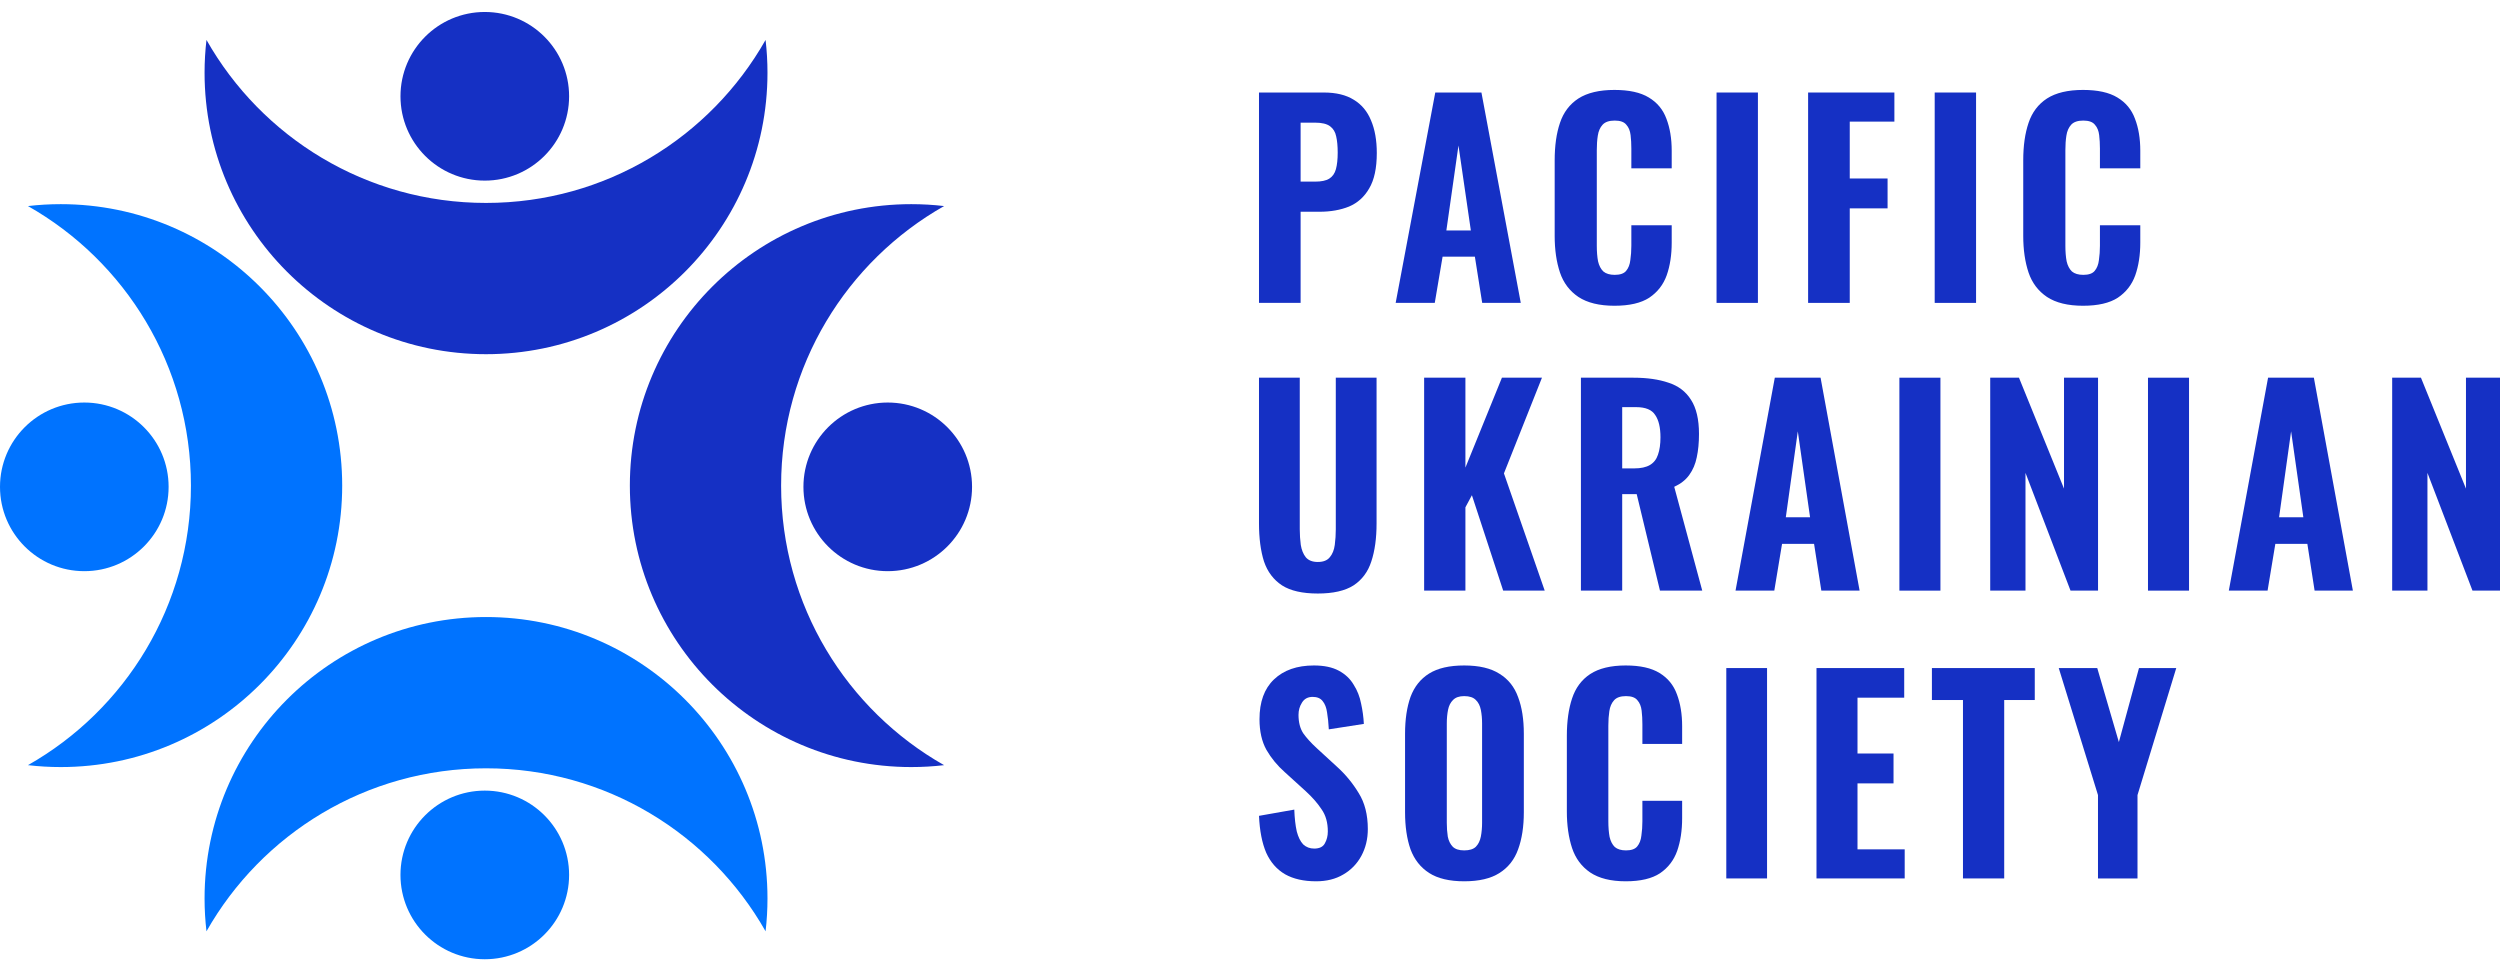
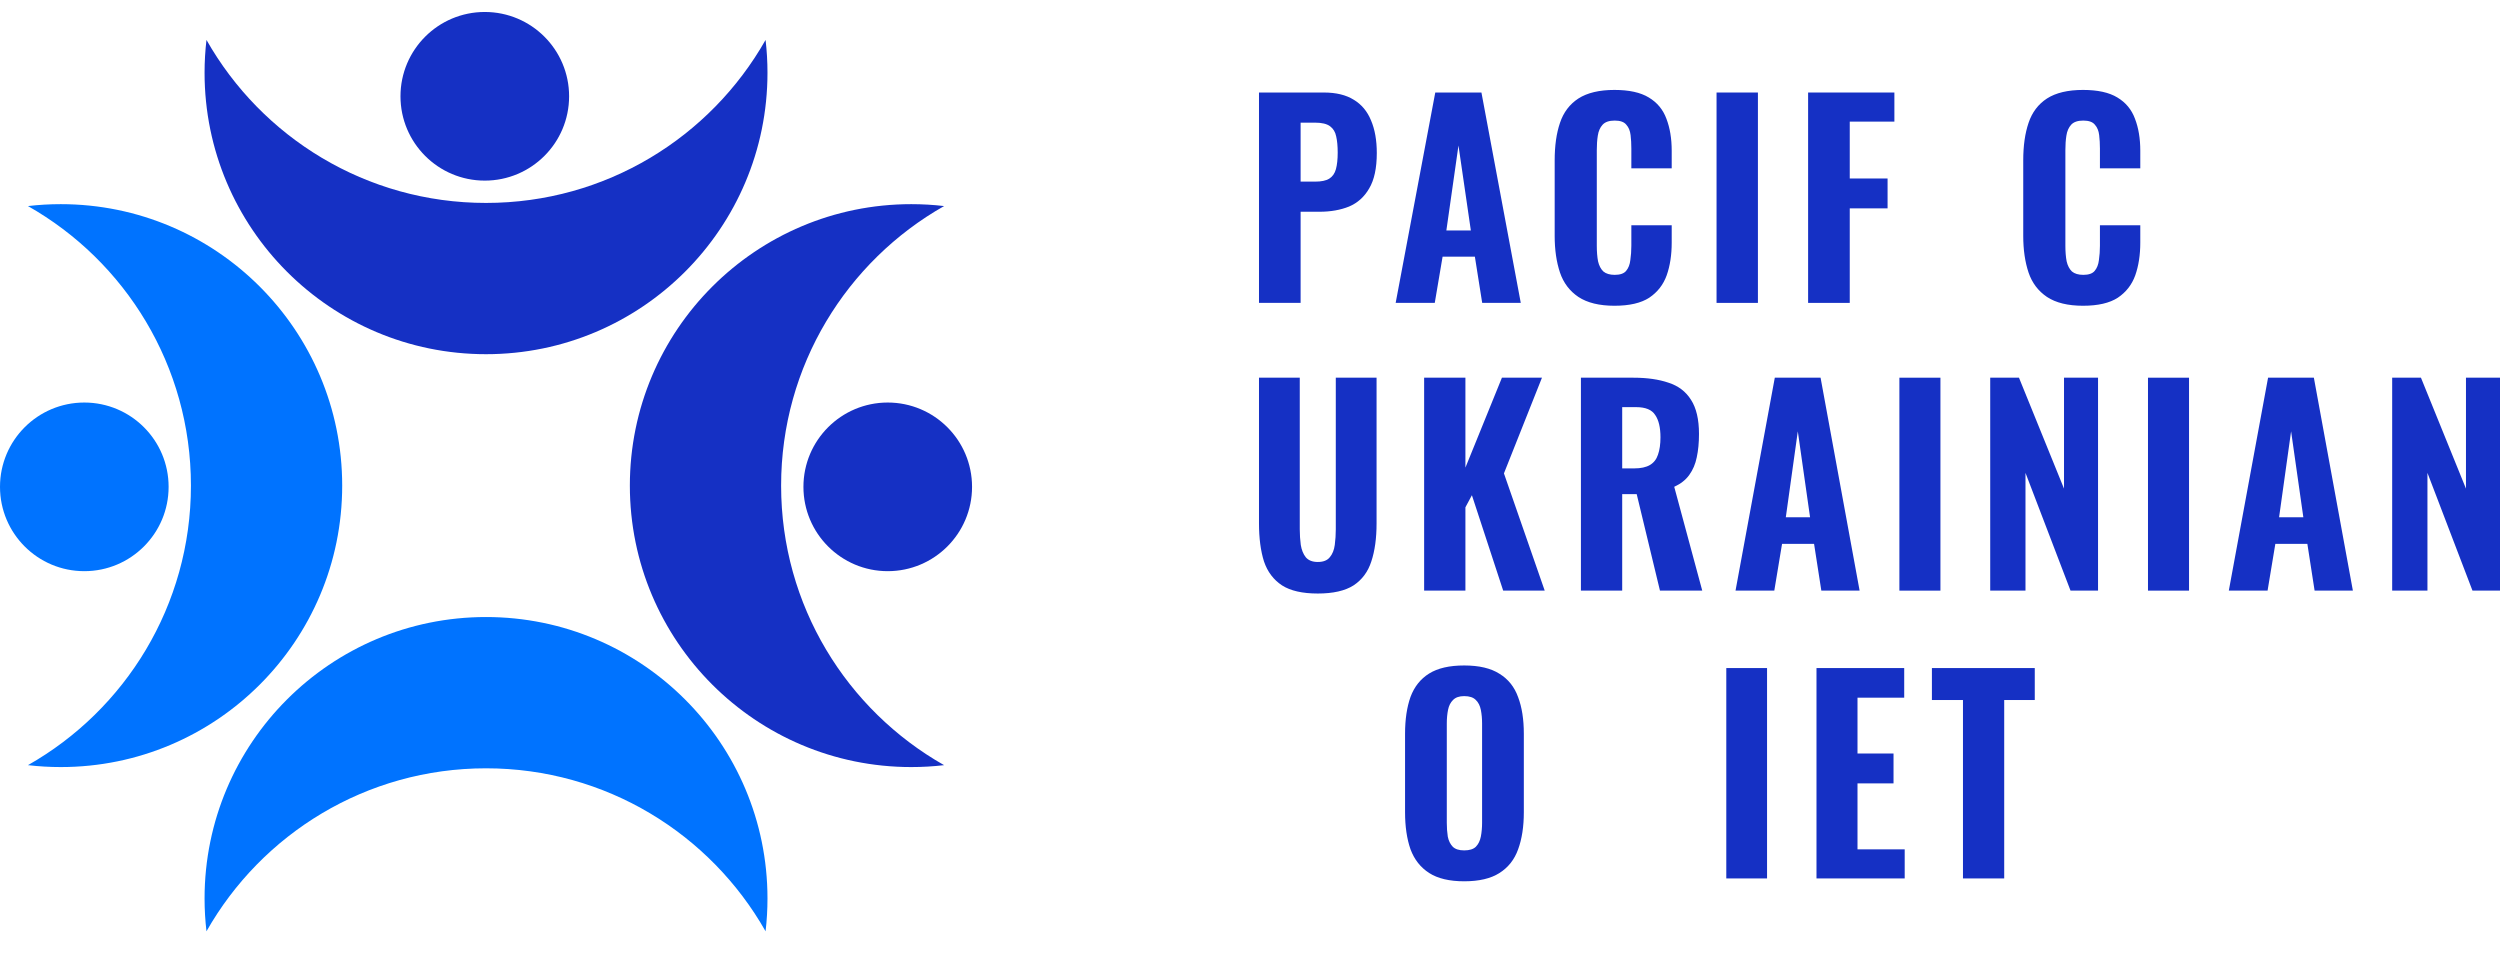
<svg xmlns="http://www.w3.org/2000/svg" width="139" height="54" viewBox="0 0 139 54" fill="none">
-   <path d="M73.177 49C72.487 49 71.911 48.87 71.451 48.61C70.99 48.341 70.64 47.941 70.401 47.412C70.17 46.872 70.037 46.189 70 45.361L71.962 45.014C71.98 45.496 72.026 45.9 72.1 46.227C72.183 46.545 72.302 46.786 72.459 46.95C72.625 47.103 72.827 47.181 73.067 47.181C73.362 47.181 73.559 47.084 73.661 46.892C73.771 46.699 73.827 46.478 73.827 46.227C73.827 45.736 73.712 45.327 73.481 45C73.26 44.663 72.966 44.326 72.597 43.989L71.437 42.935C71.022 42.569 70.681 42.155 70.414 41.693C70.157 41.231 70.028 40.663 70.028 39.989C70.028 39.026 70.295 38.29 70.829 37.78C71.372 37.26 72.114 37 73.053 37C73.615 37 74.075 37.096 74.434 37.289C74.794 37.481 75.07 37.741 75.263 38.069C75.466 38.386 75.604 38.738 75.678 39.123C75.761 39.498 75.811 39.874 75.83 40.249L73.882 40.552C73.863 40.196 73.831 39.883 73.785 39.614C73.748 39.344 73.665 39.132 73.537 38.978C73.417 38.824 73.233 38.747 72.984 38.747C72.717 38.747 72.519 38.853 72.39 39.065C72.261 39.267 72.197 39.493 72.197 39.744C72.197 40.158 72.284 40.499 72.459 40.769C72.643 41.029 72.892 41.303 73.205 41.592L74.338 42.632C74.807 43.055 75.208 43.541 75.54 44.09C75.88 44.629 76.051 45.298 76.051 46.097C76.051 46.646 75.931 47.142 75.692 47.585C75.452 48.028 75.116 48.374 74.683 48.624C74.26 48.875 73.757 49 73.177 49Z" fill="#1530C4" />
  <path d="M81.409 49C80.59 49 79.94 48.846 79.461 48.538C78.982 48.23 78.637 47.792 78.425 47.224C78.223 46.646 78.121 45.958 78.121 45.159V40.798C78.121 39.999 78.223 39.315 78.425 38.747C78.637 38.179 78.982 37.746 79.461 37.448C79.94 37.149 80.59 37 81.409 37C82.238 37 82.892 37.154 83.371 37.462C83.859 37.761 84.204 38.194 84.407 38.762C84.619 39.32 84.725 39.999 84.725 40.798V45.159C84.725 45.958 84.619 46.646 84.407 47.224C84.204 47.792 83.859 48.23 83.371 48.538C82.892 48.846 82.238 49 81.409 49ZM81.409 47.282C81.704 47.282 81.92 47.214 82.058 47.079C82.197 46.935 82.289 46.747 82.335 46.516C82.381 46.276 82.404 46.02 82.404 45.751V40.22C82.404 39.951 82.381 39.7 82.335 39.469C82.289 39.238 82.197 39.055 82.058 38.921C81.92 38.776 81.704 38.704 81.409 38.704C81.133 38.704 80.926 38.776 80.787 38.921C80.649 39.055 80.557 39.238 80.511 39.469C80.465 39.7 80.442 39.951 80.442 40.22V45.751C80.442 46.02 80.46 46.276 80.497 46.516C80.543 46.747 80.635 46.935 80.774 47.079C80.912 47.214 81.124 47.282 81.409 47.282Z" fill="#1530C4" />
-   <path d="M90.391 49C89.562 49 88.904 48.836 88.415 48.509C87.936 48.182 87.6 47.729 87.407 47.152C87.214 46.564 87.117 45.886 87.117 45.115V40.913C87.117 40.105 87.214 39.412 87.407 38.834C87.6 38.247 87.936 37.794 88.415 37.477C88.904 37.159 89.562 37 90.391 37C91.192 37 91.818 37.14 92.27 37.419C92.73 37.698 93.052 38.093 93.237 38.603C93.43 39.113 93.527 39.705 93.527 40.379V41.361H91.317V40.264C91.317 39.994 91.303 39.744 91.275 39.513C91.247 39.272 91.169 39.079 91.04 38.935C90.921 38.781 90.709 38.704 90.405 38.704C90.101 38.704 89.88 38.781 89.742 38.935C89.603 39.089 89.516 39.291 89.479 39.541C89.442 39.782 89.424 40.052 89.424 40.35V45.664C89.424 45.992 89.447 46.28 89.493 46.531C89.548 46.771 89.645 46.959 89.783 47.094C89.93 47.219 90.138 47.282 90.405 47.282C90.699 47.282 90.907 47.209 91.026 47.065C91.155 46.911 91.234 46.709 91.261 46.459C91.298 46.208 91.317 45.943 91.317 45.664V44.523H93.527V45.491C93.527 46.175 93.435 46.781 93.251 47.31C93.066 47.83 92.749 48.244 92.297 48.552C91.846 48.851 91.211 49 90.391 49Z" fill="#1530C4" />
  <path d="M95.982 48.841V37.144H98.248V48.841H95.982Z" fill="#1530C4" />
  <path d="M100.997 48.841V37.144H105.874V38.791H103.277V41.895H105.28V43.556H103.277V47.224H105.901V48.841H100.997Z" fill="#1530C4" />
  <path d="M109.141 48.841V38.921H107.414V37.144H113.133V38.921H111.434V48.841H109.141Z" fill="#1530C4" />
-   <path d="M116.648 48.841V44.206L114.466 37.144H116.607L117.809 41.26L118.928 37.144H121L118.845 44.206V48.841H116.648Z" fill="#1530C4" />
  <path d="M70 16.841V5.144H73.604C74.287 5.144 74.843 5.279 75.273 5.549C75.703 5.809 76.021 6.189 76.227 6.69C76.442 7.19 76.55 7.797 76.55 8.509C76.55 9.347 76.409 10.001 76.129 10.473C75.858 10.945 75.484 11.282 75.007 11.484C74.53 11.676 73.983 11.773 73.366 11.773H72.314V16.841H70ZM72.314 10.098H73.127C73.464 10.098 73.721 10.044 73.899 9.939C74.086 9.823 74.212 9.645 74.278 9.404C74.343 9.164 74.376 8.856 74.376 8.48C74.376 8.124 74.348 7.826 74.292 7.585C74.245 7.344 74.133 7.156 73.955 7.022C73.777 6.887 73.497 6.819 73.114 6.819H72.314V10.098Z" fill="#1530C4" />
  <path d="M77.599 16.841L79.801 5.144H82.368L84.555 16.841H82.41L82.003 14.271H80.208L79.773 16.841H77.599ZM80.418 12.812H81.779L81.091 8.09L80.418 12.812Z" fill="#1530C4" />
  <path d="M89.763 17C88.922 17 88.254 16.836 87.758 16.509C87.272 16.182 86.93 15.729 86.734 15.152C86.538 14.564 86.44 13.886 86.44 13.116V8.913C86.44 8.105 86.538 7.412 86.734 6.834C86.93 6.247 87.272 5.794 87.758 5.477C88.254 5.159 88.922 5 89.763 5C90.577 5 91.213 5.14 91.671 5.419C92.138 5.698 92.466 6.093 92.653 6.603C92.849 7.113 92.947 7.705 92.947 8.379V9.361H90.703V8.264C90.703 7.994 90.689 7.744 90.661 7.513C90.633 7.272 90.554 7.079 90.423 6.935C90.301 6.781 90.086 6.704 89.778 6.704C89.469 6.704 89.245 6.781 89.104 6.935C88.964 7.089 88.875 7.291 88.838 7.542C88.8 7.782 88.782 8.052 88.782 8.35V13.664C88.782 13.992 88.805 14.28 88.852 14.531C88.908 14.771 89.006 14.959 89.147 15.094C89.296 15.219 89.506 15.282 89.778 15.282C90.077 15.282 90.287 15.209 90.409 15.065C90.54 14.911 90.619 14.709 90.647 14.459C90.684 14.208 90.703 13.943 90.703 13.664V12.524H92.947V13.491C92.947 14.175 92.854 14.781 92.667 15.31C92.48 15.83 92.157 16.244 91.699 16.552C91.241 16.851 90.596 17 89.763 17Z" fill="#1530C4" />
  <path d="M95.44 16.841V5.144H97.74V16.841H95.44Z" fill="#1530C4" />
  <path d="M100.531 16.841V5.144H105.328V6.762H102.846V9.924H104.949V11.585H102.846V16.841H100.531Z" fill="#1530C4" />
-   <path d="M107.569 16.841V5.144H109.869V16.841H107.569Z" fill="#1530C4" />
  <path d="M115.816 17C114.975 17 114.306 16.836 113.811 16.509C113.325 16.182 112.983 15.729 112.787 15.152C112.591 14.564 112.492 13.886 112.492 13.116V8.913C112.492 8.105 112.591 7.412 112.787 6.834C112.983 6.247 113.325 5.794 113.811 5.477C114.306 5.159 114.975 5 115.816 5C116.63 5 117.266 5.14 117.724 5.419C118.191 5.698 118.518 6.093 118.705 6.603C118.902 7.113 119 7.705 119 8.379V9.361H116.756V8.264C116.756 7.994 116.742 7.744 116.714 7.513C116.686 7.272 116.606 7.079 116.476 6.935C116.354 6.781 116.139 6.704 115.83 6.704C115.522 6.704 115.297 6.781 115.157 6.935C115.017 7.089 114.928 7.291 114.891 7.542C114.853 7.782 114.835 8.052 114.835 8.35V13.664C114.835 13.992 114.858 14.28 114.905 14.531C114.961 14.771 115.059 14.959 115.199 15.094C115.349 15.219 115.559 15.282 115.83 15.282C116.13 15.282 116.34 15.209 116.461 15.065C116.592 14.911 116.672 14.709 116.7 14.459C116.737 14.208 116.756 13.943 116.756 13.664V12.524H119V13.491C119 14.175 118.906 14.781 118.72 15.31C118.533 15.83 118.21 16.244 117.752 16.552C117.294 16.851 116.648 17 115.816 17Z" fill="#1530C4" />
  <path d="M73.269 33C72.415 33 71.752 32.849 71.28 32.547C70.807 32.235 70.473 31.792 70.278 31.217C70.093 30.632 70 29.926 70 29.097V21H72.267V29.434C72.267 29.726 72.286 30.013 72.323 30.296C72.369 30.579 72.462 30.808 72.601 30.983C72.749 31.158 72.972 31.246 73.269 31.246C73.575 31.246 73.797 31.158 73.936 30.983C74.085 30.808 74.177 30.579 74.214 30.296C74.251 30.013 74.27 29.726 74.27 29.434V21H76.537V29.097C76.537 29.926 76.44 30.632 76.245 31.217C76.06 31.792 75.731 32.235 75.258 32.547C74.785 32.849 74.122 33 73.269 33Z" fill="#1530C4" />
  <path d="M79.182 32.839V21H81.477V25.999L83.507 21H85.733L83.619 26.32L85.886 32.839H83.577L81.838 27.534L81.477 28.206V32.839H79.182Z" fill="#1530C4" />
  <path d="M87.899 32.839V21H90.82C91.58 21 92.229 21.093 92.767 21.278C93.314 21.453 93.732 21.77 94.019 22.228C94.316 22.686 94.464 23.319 94.464 24.128C94.464 24.615 94.422 25.049 94.339 25.429C94.265 25.799 94.126 26.125 93.922 26.408C93.727 26.681 93.449 26.9 93.087 27.066L94.645 32.839H92.294L91.001 27.475H90.194V32.839H87.899ZM90.194 26.043H90.862C91.233 26.043 91.525 25.979 91.738 25.853C91.951 25.726 92.1 25.536 92.183 25.283C92.276 25.02 92.322 24.698 92.322 24.318C92.322 23.772 92.225 23.358 92.03 23.076C91.845 22.783 91.492 22.637 90.973 22.637H90.194V26.043Z" fill="#1530C4" />
  <path d="M96.495 32.839L98.679 21H101.224L103.394 32.839H101.266L100.862 30.238H99.082L98.651 32.839H96.495ZM99.291 28.761H100.64L99.958 23.982L99.291 28.761Z" fill="#1530C4" />
  <path d="M105.606 32.839V21H107.888V32.839H105.606Z" fill="#1530C4" />
  <path d="M110.656 32.839V21H112.255L114.759 27.168V21H116.651V32.839H115.121L112.617 26.291V32.839H110.656Z" fill="#1530C4" />
  <path d="M119.428 32.839V21H121.71V32.839H119.428Z" fill="#1530C4" />
  <path d="M123.922 32.839L126.105 21H128.651L130.82 32.839H128.692L128.289 30.238H126.509L126.077 32.839H123.922ZM126.717 28.761H128.066L127.385 23.982L126.717 28.761Z" fill="#1530C4" />
  <path d="M133.005 32.839V21H134.605L137.108 27.168V21H139V32.839H137.47L134.966 26.291V32.839H133.005Z" fill="#1530C4" />
  <path d="M4.688 22.381C7.277 22.381 9.375 24.48 9.375 27.069C9.375 29.658 7.277 31.757 4.688 31.757C2.099 31.757 1.13166e-07 29.658 0 27.069C-1.13166e-07 24.48 2.099 22.381 4.688 22.381Z" fill="#0073FF" />
  <path d="M1.554 11.457C6.965 14.524 10.616 20.336 10.616 27C10.616 33.664 6.965 39.476 1.554 42.543C2.152 42.613 2.761 42.649 3.378 42.649C12.02 42.649 19.026 35.642 19.026 27C19.026 18.358 12.02 11.351 3.378 11.351C2.761 11.351 2.152 11.387 1.554 11.457Z" fill="#0073FF" />
  <path d="M42.566 51.78C39.499 46.369 33.687 42.718 27.023 42.718C20.359 42.718 14.547 46.369 11.48 51.78C11.41 51.182 11.374 50.573 11.374 49.956C11.374 41.313 18.381 34.307 27.023 34.307C35.666 34.307 42.672 41.313 42.672 49.956C42.672 50.573 42.636 51.182 42.566 51.78Z" fill="#0073FF" />
-   <path d="M31.642 48.646C31.642 46.057 29.543 43.958 26.954 43.958C24.365 43.958 22.266 46.057 22.266 48.646C22.266 51.235 24.365 53.334 26.954 53.334C29.543 53.334 31.642 51.235 31.642 48.646Z" fill="#0073FF" />
  <path d="M31.642 5.354C31.642 7.943 29.543 10.042 26.954 10.042C24.365 10.042 22.267 7.943 22.267 5.354C22.267 2.765 24.365 0.666 26.954 0.666C29.543 0.666 31.642 2.765 31.642 5.354Z" fill="#1530C4" />
  <path d="M42.566 2.22C39.499 7.631 33.687 11.283 27.023 11.283C20.359 11.283 14.547 7.631 11.48 2.22C11.41 2.818 11.374 3.427 11.374 4.044C11.374 12.687 18.381 19.693 27.023 19.693C35.666 19.693 42.672 12.687 42.672 4.044C42.672 3.427 42.636 2.818 42.566 2.22Z" fill="#1530C4" />
  <path d="M52.492 11.457C47.081 14.524 43.43 20.336 43.43 27C43.43 33.664 47.081 39.476 52.492 42.543C51.894 42.613 51.285 42.649 50.668 42.649C42.026 42.649 35.02 35.642 35.02 27C35.02 18.358 42.026 11.351 50.668 11.351C51.285 11.351 51.894 11.387 52.492 11.457Z" fill="#1530C4" />
  <path d="M49.358 22.381C46.77 22.381 44.671 24.48 44.671 27.069C44.671 29.658 46.77 31.757 49.358 31.757C51.947 31.757 54.046 29.658 54.046 27.069C54.046 24.48 51.947 22.381 49.358 22.381Z" fill="#1530C4" />
</svg>